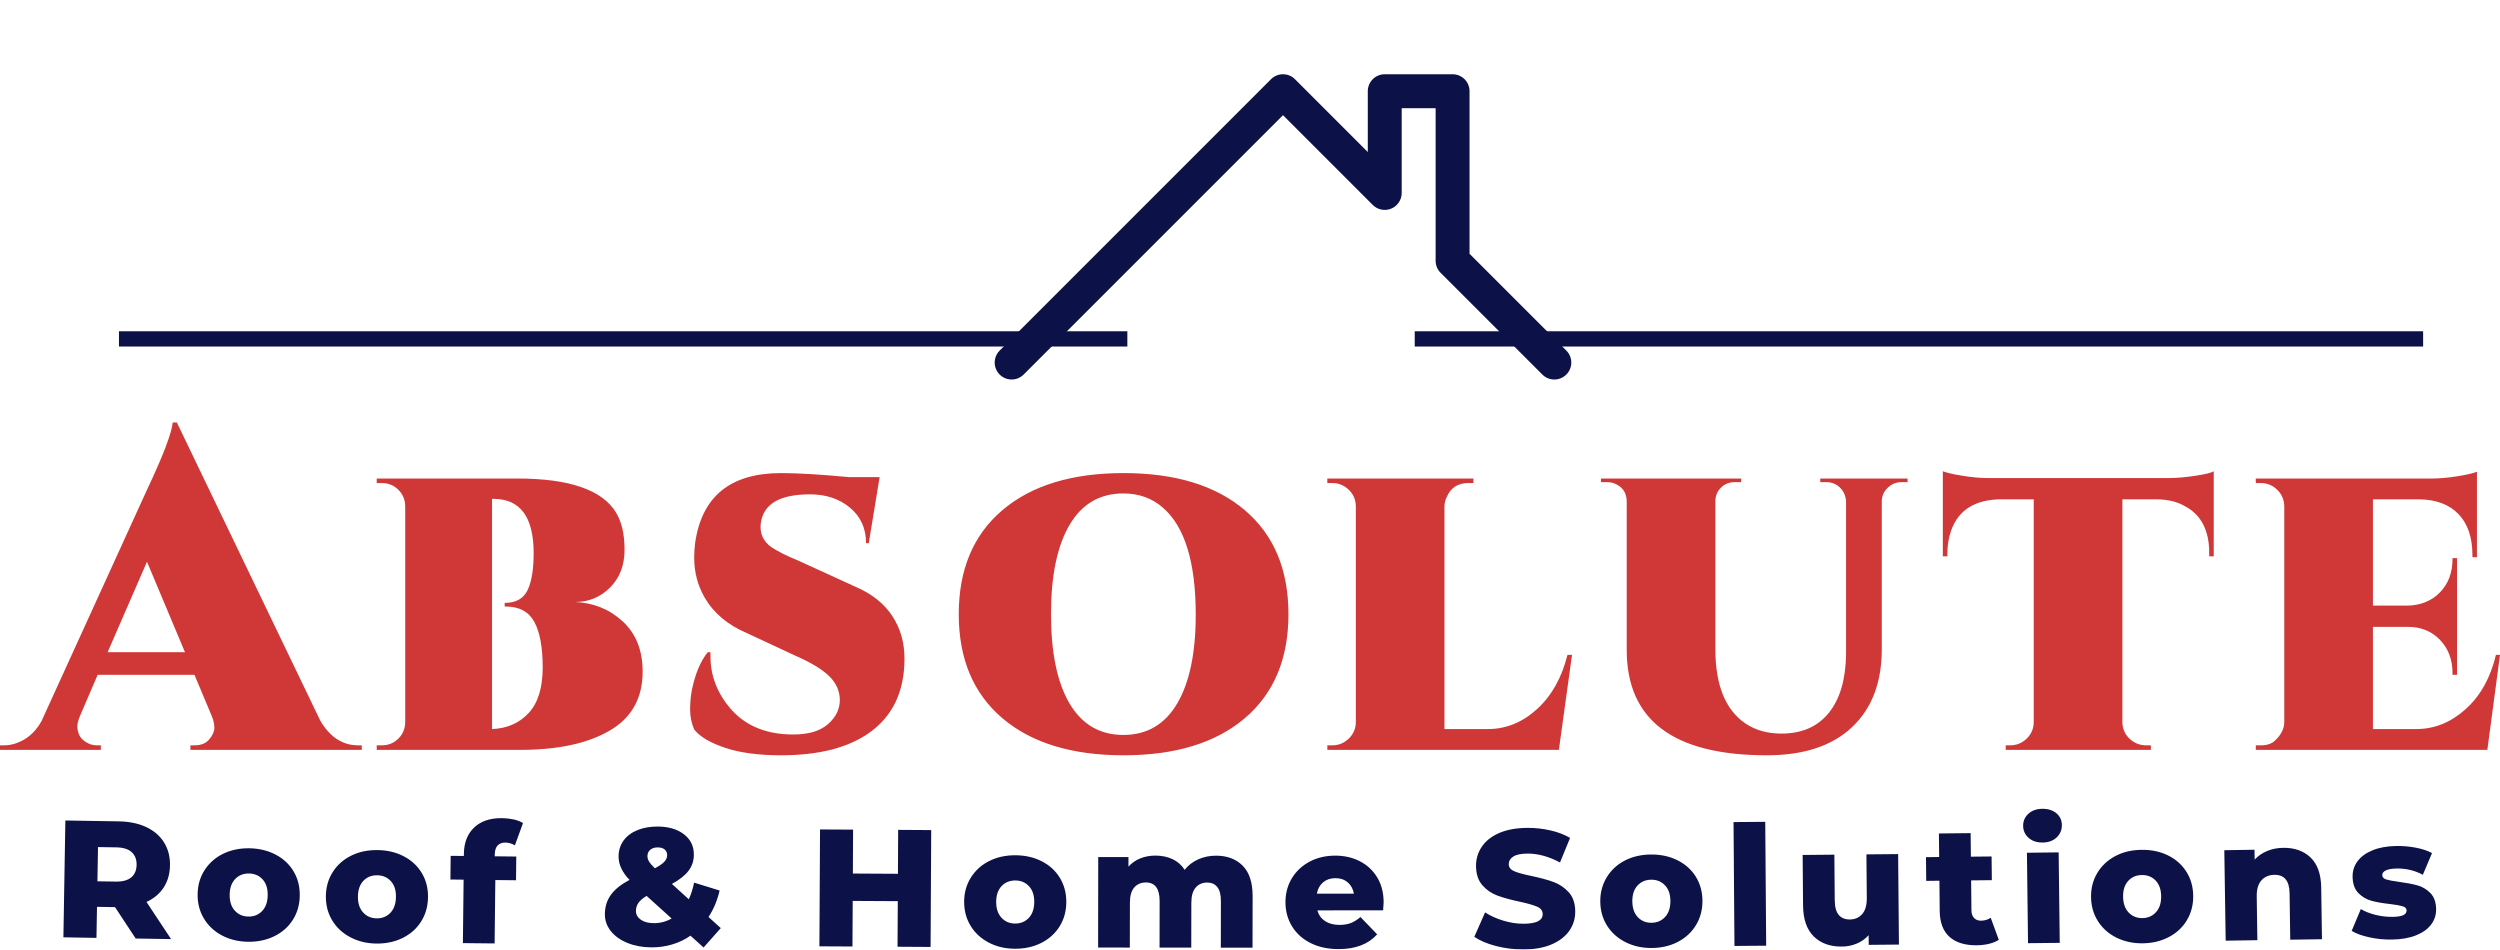
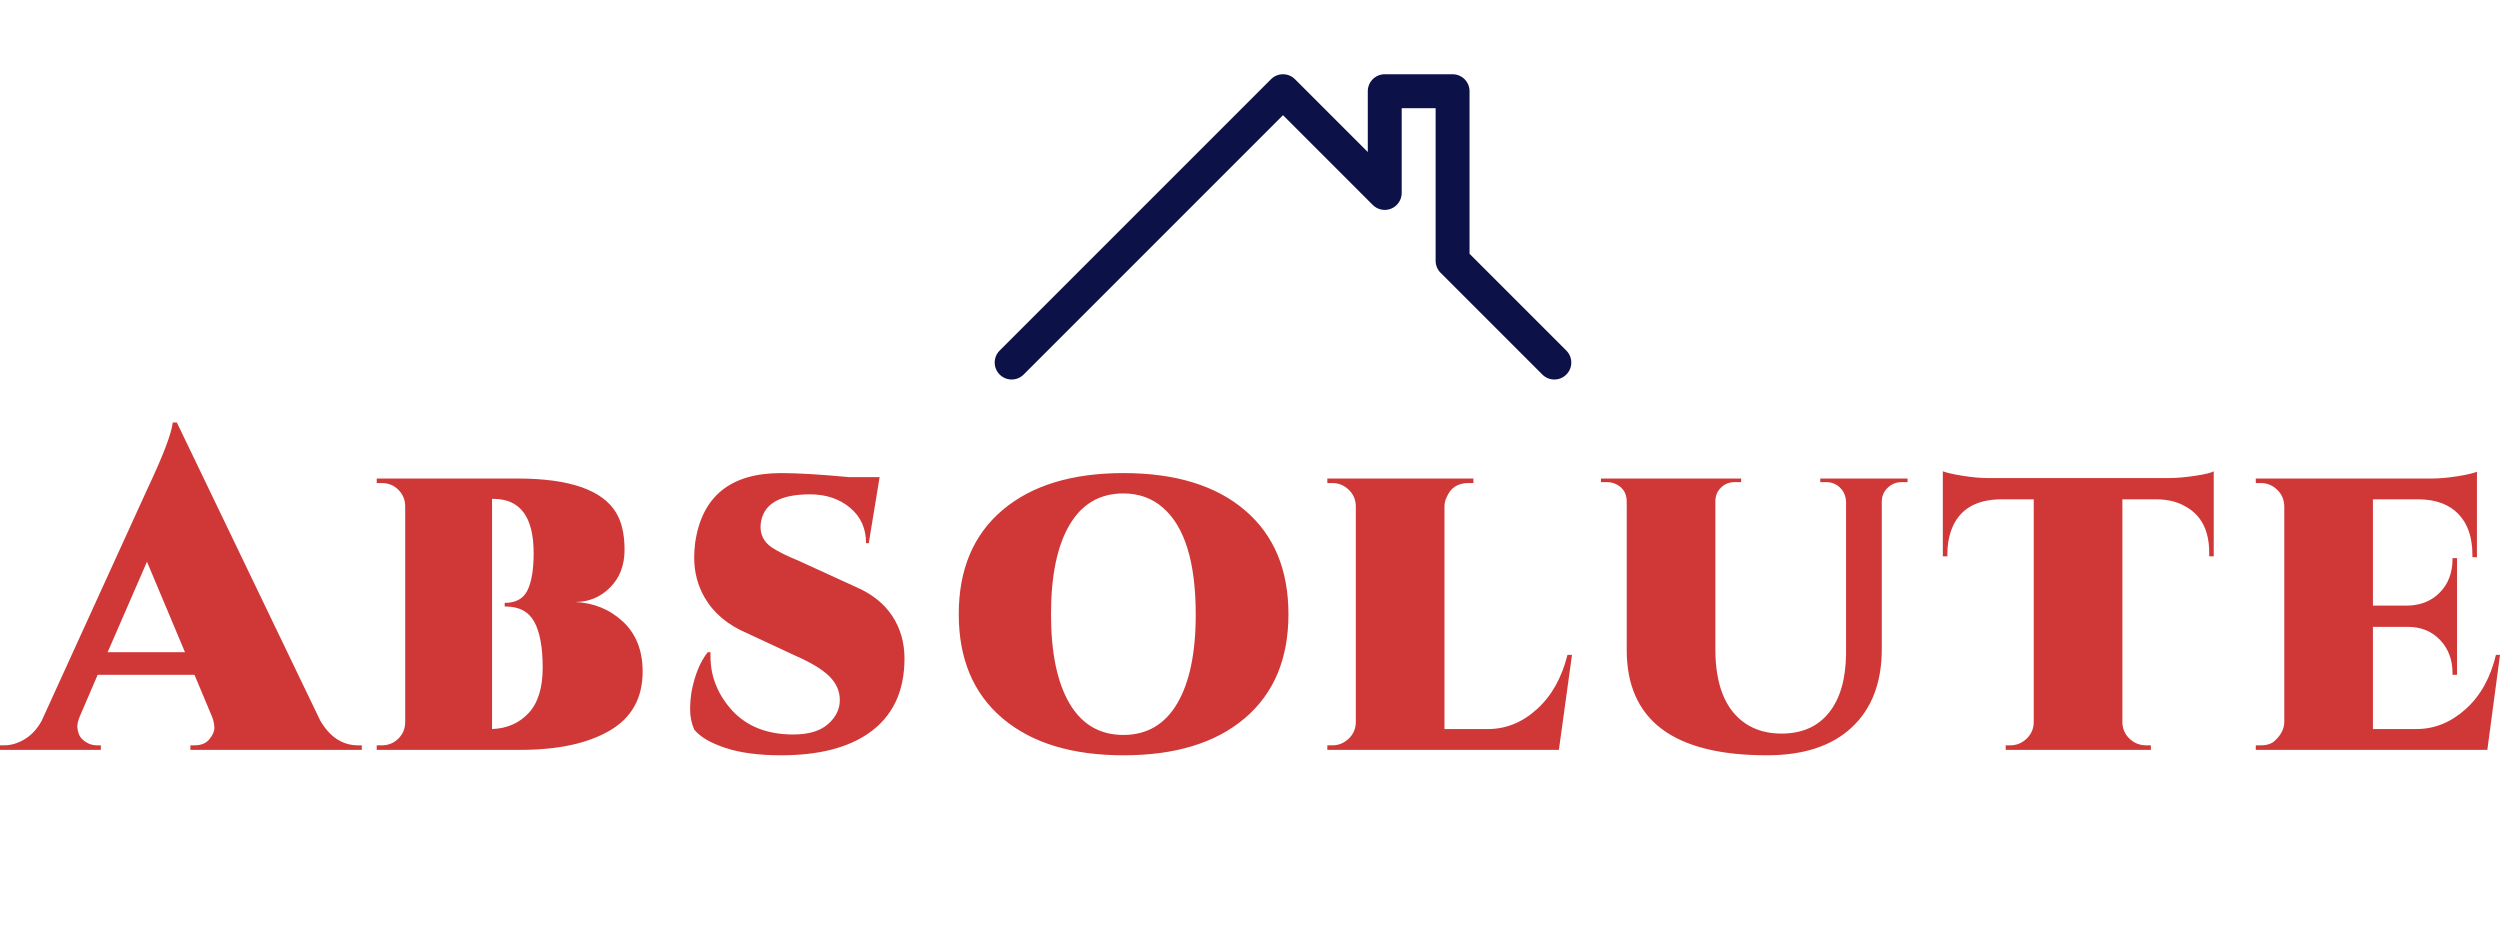
<svg xmlns="http://www.w3.org/2000/svg" viewBox="0 0 303.07 115.122" width="5000px" height="1899.268px" preserveAspectRatio="none">
  <defs />
  <style>.a3Rp5kntBz0filter-floo {flood-color:#D03737;flood-opacity:0.5;}.a6izo4zJpcolor {fill:#0C1248;fill-opacity:1;}.a8JKUnwPbjcolors-0 {fill:#0C1248;fill-opacity:1;}.ac1rgsq6Qy0filter-floo {flood-color:#D03737;flood-opacity:0.5;}.aD6z1nYkhcolor {fill:#D03737;fill-opacity:1;}.aYbXisK4vV0filter-floo {flood-color:#0C1248;flood-opacity:0.5;}.icon1 {fill:#0C1248;fill-opacity:1;}.shapeStroke-str {stroke:#0C1248;stroke-opacity:1;}</style>
  <defs>
    <filter x="-1000" y="-1000" width="2000" height="2000" id="3Rp5kntBz" filterUnits="userSpaceOnUse" primitiveUnits="userSpaceOnUse" color-interpolation-filters="sRGB">
      <feMerge>
        <feMergeNode in="SourceGraphic" />
      </feMerge>
    </filter>
    <filter x="-1000" y="-1000" width="2000" height="2000" id="c1rgsq6Qy" filterUnits="userSpaceOnUse" primitiveUnits="userSpaceOnUse" color-interpolation-filters="sRGB">
      <feMerge>
        <feMergeNode in="SourceGraphic" />
      </feMerge>
    </filter>
    <filter x="-1000" y="-1000" width="2000" height="2000" id="YbXisK4vV" filterUnits="userSpaceOnUse" primitiveUnits="userSpaceOnUse" color-interpolation-filters="sRGB">
      <feGaussianBlur in="SourceGraphic" stdDeviation="3" />
      <feOffset dx="4" dy="4" result="uvEpnfhpV" />
      <feFlood flood-color="#0C1248" flood-opacity="0.5" in="uvEpnfhpV" />
      <feComposite in2="uvEpnfhpV" operator="in" result="y9c0OgddF0" />
      <feMerge result="87dQT6-kyd">
        <feMergeNode in="y9c0OgddF0" />
        <feMergeNode in="SourceGraphic" />
      </feMerge>
    </filter>
  </defs>
  <g filter="url(#3Rp5kntBz)">
    <g opacity="1" transform="rotate(0 7.677 98.02)">
      <svg width="287.716" height="17.103" x="7.677" y="98.02" version="1.1" preserveAspectRatio="none" viewBox="1.792 -33.327 568.663 33.803">
        <g transform="matrix(1 0 0 1 0 0)" class="a6izo4zJpcolor">
-           <path d="M19.13-2.19L14.18-9.71L9.86-9.78L9.73-2.34L1.81-2.48L2.28-30.47L15.08-30.26Q18.88-30.20 21.66-28.89Q24.44-27.58 25.92-25.22Q27.40-22.85 27.35-19.69L27.35-19.69Q27.29-16.65 25.84-14.42Q24.38-12.18 21.72-10.95L21.72-10.95L27.61-2.05L19.13-2.19ZM19.35-19.83Q19.38-21.79 18.16-22.89Q16.94-23.99 14.50-24.03L14.50-24.03L10.10-24.10L9.96-15.90L14.36-15.83Q16.80-15.79 18.06-16.83Q19.31-17.87 19.35-19.83L19.35-19.83Z M46.04-1.41Q42.56-1.46 39.78-2.94Q37.00-4.42 35.46-7.01Q33.92-9.59 33.97-12.83L33.97-12.83Q34.01-16.03 35.63-18.56Q37.25-21.10 40.05-22.48Q42.85-23.86 46.37-23.81L46.37-23.81Q49.89-23.75 52.67-22.29Q55.45-20.83 56.97-18.27Q58.49-15.71 58.44-12.47L58.44-12.47Q58.40-9.23 56.80-6.69Q55.20-4.15 52.38-2.76Q49.56-1.36 46.04-1.41L46.04-1.41ZM46.13-7.45Q48.13-7.42 49.43-8.78Q50.73-10.14 50.76-12.58L50.76-12.58Q50.80-14.98 49.54-16.36Q48.28-17.74 46.28-17.77L46.28-17.77Q44.28-17.80 42.98-16.46Q41.68-15.11 41.65-12.71L41.65-12.71Q41.61-10.28 42.87-8.88Q44.13-7.48 46.13-7.45L46.13-7.45Z M76.79-0.98Q73.31-1.03 70.53-2.51Q67.75-3.98 66.20-6.56Q64.65-9.14 64.70-12.38L64.70-12.38Q64.74-15.58 66.35-18.12Q67.96-20.66 70.76-22.04Q73.56-23.43 77.08-23.38L77.08-23.38Q80.60-23.34 83.38-21.88Q86.16-20.43 87.69-17.87Q89.22-15.31 89.17-12.07L89.17-12.07Q89.13-8.83 87.54-6.29Q85.95-3.75 83.13-2.34Q80.31-0.94 76.79-0.98L76.79-0.98ZM76.87-7.02Q78.87-7.00 80.17-8.36Q81.46-9.73 81.49-12.17L81.49-12.17Q81.53-14.57 80.26-15.94Q79.00-17.32 77.00-17.34L77.00-17.34Q75.00-17.37 73.70-16.03Q72.41-14.68 72.38-12.28L72.38-12.28Q72.34-9.84 73.61-8.45Q74.87-7.05 76.87-7.02L76.87-7.02Z M105.17-22.37L105.16-21.89L110.32-21.83L110.26-16.15L105.30-16.20L105.13-1.01L97.53-1.09L97.70-16.29L94.54-16.33L94.60-22.00L97.76-21.97L97.77-22.53Q97.82-26.49 100.22-28.78Q102.63-31.08 106.91-31.03L106.91-31.03Q108.35-31.01 109.70-30.72Q111.06-30.42 111.93-29.85L111.93-29.85L109.99-24.51Q108.88-25.16 107.72-25.18L107.72-25.18Q106.52-25.19 105.85-24.48Q105.19-23.77 105.17-22.37L105.17-22.37Z M159.32-4.69L155.20-0.04L152.06-2.87Q150.09-1.49 147.68-0.77Q145.28-0.05 142.64-0.07L142.64-0.07Q139.48-0.10 136.93-1.14Q134.38-2.18 132.95-4.00Q131.53-5.81 131.55-8.05L131.55-8.05Q131.57-10.69 132.99-12.66Q134.40-14.62 137.46-16.24L137.46-16.24Q134.80-18.98 134.83-21.90L134.83-21.90Q134.85-24.02 136.02-25.65Q137.19-27.28 139.34-28.16Q141.49-29.04 144.29-29.02L144.29-29.02Q148.17-28.98 150.53-27.14Q152.90-25.30 152.87-22.22L152.87-22.22Q152.85-20.06 151.58-18.40Q150.30-16.73 147.61-15.27L147.61-15.27L151.66-11.59Q152.47-13.35 152.93-15.58L152.93-15.58L159.04-13.69Q158.21-10.10 156.38-7.35L156.38-7.35L159.32-4.69ZM144.25-24.02Q143.09-24.03 142.42-23.45Q141.76-22.88 141.75-21.96L141.75-21.96Q141.74-21.28 142.12-20.66Q142.49-20.03 143.52-19.02L143.52-19.02Q145.13-19.85 145.80-20.59Q146.46-21.32 146.47-22.12L146.47-22.12Q146.48-23.00 145.90-23.50Q145.33-24.01 144.25-24.02L144.25-24.02ZM143.25-5.87Q145.57-5.85 147.54-6.99L147.54-6.99L141.55-12.40Q140.22-11.61 139.61-10.76Q139.00-9.90 138.99-8.82L138.99-8.82Q138.98-7.54 140.14-6.71Q141.29-5.88 143.25-5.87L143.25-5.87Z M201.82-28.22L209.74-28.17L209.59-0.17L201.67-0.22L201.73-11.14L190.93-11.20L190.87-0.28L182.95-0.32L183.10-28.32L191.02-28.28L190.97-17.76L201.77-17.70L201.82-28.22Z M229.83 0.26Q226.35 0.25 223.56-1.20Q220.76-2.65 219.19-5.21Q217.62-7.78 217.63-11.02L217.63-11.02Q217.64-14.22 219.23-16.77Q220.82-19.33 223.60-20.74Q226.39-22.15 229.91-22.14L229.91-22.14Q233.43-22.12 236.22-20.70Q239.02-19.27 240.57-16.72Q242.12-14.17 242.11-10.93L242.11-10.93Q242.10-7.69 240.53-5.14Q238.96-2.59 236.16-1.16Q233.35 0.27 229.83 0.26L229.83 0.26ZM229.85-5.78Q231.85-5.77 233.14-7.15Q234.42-8.52 234.43-10.96L234.43-10.96Q234.44-13.36 233.16-14.73Q231.89-16.09 229.89-16.10L229.89-16.10Q227.89-16.10 226.60-14.75Q225.32-13.39 225.31-10.99L225.31-10.99Q225.30-8.55 226.58-7.17Q227.85-5.78 229.85-5.78L229.85-5.78Z M278.00-22.04Q282.00-22.03 284.38-19.63Q286.75-17.23 286.75-12.39L286.75-12.39L286.73 0.01L279.13 0.00L279.15-11.16Q279.15-13.44 278.29-14.52Q277.43-15.60 275.87-15.60L275.87-15.60Q274.15-15.60 273.11-14.40Q272.07-13.21 272.07-10.77L272.07-10.77L272.05-0.01L264.45-0.01L264.47-11.17Q264.47-15.61 261.19-15.62L261.19-15.62Q259.43-15.62 258.39-14.42Q257.35-13.22 257.35-10.78L257.35-10.78L257.33-0.02L249.73-0.03L249.76-21.71L257.00-21.70L257.00-19.42Q258.20-20.74 259.86-21.40Q261.52-22.06 263.48-22.06L263.48-22.06Q265.76-22.05 267.56-21.21Q269.36-20.37 270.47-18.65L270.47-18.65Q271.76-20.29 273.72-21.16Q275.68-22.04 278.00-22.04L278.00-22.04Z M318.14-10.83Q318.14-10.75 318.02-8.95L318.02-8.95L302.26-8.93Q302.75-7.25 304.13-6.35Q305.51-5.45 307.59-5.45L307.59-5.45Q309.15-5.46 310.29-5.90Q311.43-6.34 312.59-7.34L312.59-7.34L316.59-3.19Q313.44 0.34 307.36 0.35L307.36 0.35Q303.56 0.35 300.67-1.09Q297.79-2.52 296.21-5.08Q294.63-7.64 294.62-10.88L294.62-10.88Q294.62-14.08 296.15-16.62Q297.69-19.16 300.41-20.61Q303.13-22.05 306.53-22.05L306.53-22.05Q309.77-22.06 312.41-20.72Q315.05-19.38 316.59-16.85Q318.14-14.31 318.14-10.83L318.14-10.83ZM306.57-16.65Q304.81-16.65 303.64-15.65Q302.46-14.65 302.14-12.93L302.14-12.93L311.02-12.94Q310.70-14.66 309.52-15.66Q308.33-16.66 306.57-16.65L306.57-16.65Z M351.68 0.43Q348.28 0.44 345.08-0.39Q341.88-1.21 339.87-2.60L339.87-2.60L342.45-8.45Q344.33-7.22 346.82-6.47Q349.30-5.72 351.70-5.73L351.70-5.73Q356.26-5.75 356.25-8.03L356.25-8.03Q356.25-9.23 354.94-9.81Q353.64-10.38 350.76-11.01L350.76-11.01Q347.60-11.68 345.47-12.45Q343.35-13.22 341.82-14.93Q340.30-16.65 340.28-19.57L340.28-19.57Q340.27-22.13 341.67-24.19Q343.06-26.26 345.83-27.47Q348.61-28.68 352.65-28.70L352.65-28.70Q355.41-28.71 358.09-28.10Q360.77-27.49 362.82-26.30L362.82-26.30L360.40-20.41Q356.39-22.55 352.63-22.54L352.63-22.54Q350.27-22.53 349.19-21.82Q348.12-21.12 348.12-20.00L348.12-20.00Q348.13-18.88 349.41-18.32Q350.69-17.77 353.53-17.18L353.53-17.18Q356.74-16.51 358.84-15.74Q360.94-14.97 362.49-13.28Q364.04-11.58 364.05-8.66L364.05-8.66Q364.06-6.14 362.67-4.10Q361.27-2.05 358.48-0.82Q355.68 0.41 351.68 0.43L351.68 0.43Z M382.36 0.08Q378.88 0.10 376.07-1.33Q373.26-2.75 371.66-5.30Q370.07-7.85 370.05-11.09L370.05-11.09Q370.03-14.29 371.60-16.86Q373.16-19.43 375.93-20.87Q378.70-22.30 382.22-22.32L382.22-22.32Q385.74-22.34 388.55-20.94Q391.36-19.54 392.94-17.01Q394.51-14.48 394.53-11.24L394.53-11.24Q394.55-8.00 393.00-5.43Q391.46-2.86 388.67-1.40Q385.88 0.06 382.36 0.08L382.36 0.08ZM382.32-5.96Q384.32-5.98 385.59-7.36Q386.86-8.75 386.85-11.19L386.85-11.19Q386.84-13.59 385.55-14.94Q384.26-16.30 382.26-16.28L382.26-16.28Q380.26-16.27 378.99-14.90Q377.72-13.54 377.73-11.14L377.73-11.14Q377.74-8.70 379.03-7.32Q380.32-5.95 382.32-5.96L382.32-5.96Z M402.20-0.41L401.98-30.09L409.58-30.15L409.80-0.47L402.20-0.41Z M433.82-22.35L441.42-22.42L441.61-0.74L434.37-0.67L434.35-2.99Q433.16-1.66 431.49-0.97Q429.81-0.27 427.93-0.26L427.93-0.26Q423.73-0.22 421.21-2.68Q418.69-5.14 418.64-10.10L418.64-10.10L418.54-22.21L426.14-22.28L426.23-11.40Q426.25-8.96 427.18-7.85Q428.11-6.74 429.87-6.75L429.87-6.75Q431.67-6.77 432.80-8.04Q433.93-9.31 433.91-11.91L433.91-11.91L433.82-22.35Z M463.60-7.17L465.54-1.87Q464.58-1.26 463.21-0.92Q461.83-0.59 460.27-0.57L460.27-0.57Q456.03-0.53 453.73-2.58Q451.43-4.64 451.38-8.76L451.38-8.76L451.31-16.04L448.15-16.00L448.09-21.68L451.25-21.72L451.19-27.36L458.79-27.44L458.85-21.80L463.81-21.85L463.87-16.17L458.91-16.12L458.98-8.92Q458.99-7.76 459.62-7.10Q460.25-6.45 461.29-6.46L461.29-6.46Q462.61-6.48 463.60-7.17L463.60-7.17Z M472.54-1.07L472.28-22.74L479.88-22.83L480.14-1.15L472.54-1.07ZM476.06-25.19Q473.98-25.16 472.68-26.31Q471.39-27.45 471.37-29.17L471.37-29.17Q471.35-30.89 472.61-32.07Q473.88-33.24 475.96-33.27L475.96-33.27Q478.04-33.29 479.33-32.21Q480.63-31.12 480.65-29.40L480.65-29.40Q480.67-27.60 479.40-26.41Q478.13-25.21 476.06-25.19L476.06-25.19Z M500.03-1.04Q496.55-1.00 493.73-2.40Q490.91-3.80 489.30-6.34Q487.68-8.88 487.64-12.12L487.64-12.12Q487.60-15.32 489.14-17.90Q490.69-20.48 493.45-21.94Q496.21-23.40 499.73-23.44L499.73-23.44Q503.25-23.49 506.07-22.11Q508.89-20.72 510.48-18.20Q512.08-15.68 512.12-12.44L512.12-12.44Q512.16-9.20 510.63-6.62Q509.11-4.04 506.33-2.57Q503.55-1.09 500.03-1.04L500.03-1.04ZM499.95-7.08Q501.95-7.11 503.21-8.51Q504.47-9.90 504.44-12.34L504.44-12.34Q504.41-14.74 503.11-16.09Q501.81-17.43 499.81-17.40L499.81-17.40Q497.81-17.38 496.55-16.00Q495.29-14.62 495.32-12.22L495.32-12.22Q495.35-9.78 496.65-8.42Q497.95-7.06 499.95-7.08L499.95-7.08Z M533.68-23.92Q537.72-23.98 540.22-21.62Q542.71-19.26 542.79-14.42L542.79-14.42L542.97-2.02L535.37-1.91L535.21-13.06Q535.14-17.50 531.58-17.45L531.58-17.45Q529.62-17.42 528.46-16.12Q527.30-14.83 527.34-12.27L527.34-12.27L527.49-1.79L519.90-1.67L519.57-23.35L526.81-23.46L526.84-21.10Q528.10-22.44 529.85-23.17Q531.60-23.89 533.68-23.92L533.68-23.92Z M559.72-1.94Q557.00-1.89 554.35-2.47Q551.70-3.04 550.09-4.02L550.09-4.02L552.28-9.25Q553.77-8.36 555.82-7.85Q557.87-7.35 559.87-7.38L559.87-7.38Q561.71-7.41 562.48-7.80Q563.26-8.20 563.25-8.92L563.25-8.92Q563.23-9.64 562.29-9.92Q561.34-10.21 559.30-10.45L559.30-10.45Q556.69-10.73 554.87-11.22Q553.04-11.71 551.69-13.08Q550.35-14.46 550.31-16.98L550.31-16.98Q550.27-19.06 551.49-20.70Q552.70-22.34 555.06-23.32Q557.43-24.30 560.75-24.36L560.75-24.36Q563.11-24.40 565.43-23.96Q567.76-23.52 569.34-22.66L569.34-22.66L567.14-17.46Q564.24-19.02 560.88-18.96L560.88-18.96Q559.08-18.93 558.24-18.49Q557.41-18.06 557.42-17.38L557.42-17.38Q557.44-16.62 558.36-16.34Q559.29-16.05 561.41-15.77L561.41-15.77Q564.10-15.41 565.87-14.92Q567.63-14.43 568.96-13.07Q570.28-11.72 570.32-9.24L570.32-9.24Q570.36-7.20 569.14-5.56Q567.93-3.92 565.53-2.96Q563.12-1.99 559.72-1.94L559.72-1.94Z" />
-         </g>
+           </g>
      </svg>
    </g>
  </g>
  <g opacity="1" transform="rotate(0 14.422 40.156)">
    <svg width="122.245" height="1.85" x="14.422" y="40.156" version="1.1" preserveAspectRatio="none" viewBox="0 0 122.245 1.85">
-       <rect x="0" y="0" width="122.245" height="1.85" class="icon1 shapeStroke-str" style="stroke-width:0;" rx="0px" ry="0px" />
-     </svg>
+       </svg>
  </g>
  <g opacity="1" transform="rotate(0 171.505 40.156)">
    <svg width="122.245" height="1.85" x="171.505" y="40.156" version="1.1" preserveAspectRatio="none" viewBox="0 0 122.245 1.85">
-       <rect x="0" y="0" width="122.245" height="1.85" class="icon1 shapeStroke-str" style="stroke-width:0;" rx="0px" ry="0px" />
-     </svg>
+       </svg>
  </g>
  <g filter="url(#c1rgsq6Qy)">
    <g opacity="1" transform="rotate(0 0 51.211)">
      <svg width="303.07" height="40.351" x="0" y="51.211" version="1.1" preserveAspectRatio="none" viewBox="-1.6 -28.96 221.12 29.44">
        <g transform="matrix(1 0 0 1 0 0)" class="aD6z1nYkhcolor">
          <path d="M30.08-0.40L30.08-0.40L30.40-0.40L30.40 0L15.24 0L15.24-0.40L15.60-0.40Q16.48-0.40 16.92-0.94Q17.36-1.48 17.36-1.94Q17.36-2.40 17.16-2.92L17.16-2.92L15.60-6.64L7.04-6.64L5.44-2.92Q5.24-2.40 5.24-2.08Q5.24-1.76 5.38-1.38Q5.52-1 5.98-0.70Q6.44-0.40 6.96-0.40L6.96-0.40L7.32-0.40L7.32 0L-1.60 0L-1.60-0.40L-1.24-0.40Q-0.32-0.40 0.58-0.94Q1.48-1.48 2.08-2.56L2.08-2.56L11.40-23Q13.52-27.48 13.68-28.96L13.68-28.96L14.04-28.96L26.72-2.60Q28-0.40 30.08-0.40ZM11.40-16.64L7.92-8.64L14.76-8.64L11.40-16.64Z M52.88-21L52.88-21Q53.64-19.76 53.64-17.70Q53.64-15.64 52.36-14.36Q51.08-13.08 49.28-13.08L49.28-13.08Q51.76-12.96 53.50-11.34Q55.24-9.72 55.24-6.92L55.24-6.92Q55.24-3.40 52.32-1.70Q49.40 0 44.44 0L44.44 0L31.72 0L31.72-0.40L32.16-0.40Q33.04-0.40 33.64-1Q34.24-1.60 34.24-2.48L34.24-2.48L34.24-21.52Q34.24-22.40 33.64-23Q33.04-23.60 32.16-23.60L32.16-23.60L31.72-23.60L31.72-24L44.16-24Q51.04-24 52.88-21ZM41.92-1.84Q43.92-1.92 45.16-3.26Q46.40-4.60 46.40-7.28Q46.40-9.96 45.66-11.32Q44.92-12.68 43.12-12.68L43.12-12.68Q43.08-12.68 43.04-12.68L43.04-12.68L43.04-13Q44.52-13 45.06-14.12Q45.60-15.24 45.60-17.40L45.60-17.40Q45.60-22.20 42.04-22.20L42.04-22.20L41.92-22.20L41.92-1.84Z M78.40-8.08L78.40-8.08Q78.40-3.68 75.24-1.48L75.24-1.48Q72.44 0.48 67.48 0.48L67.48 0.48Q64.52 0.48 62.54-0.18Q60.56-0.84 59.80-1.80L59.80-1.80Q59.44-2.64 59.44-3.56Q59.44-4.48 59.60-5.32L59.60-5.32Q60.04-7.44 61-8.64L61-8.64L61.24-8.64Q61.24-8.44 61.24-8.28L61.24-8.28Q61.24-5.60 63.16-3.48L63.16-3.48Q65.12-1.36 68.56-1.36L68.56-1.36Q70.60-1.36 71.64-2.28Q72.68-3.20 72.68-4.40Q72.68-5.60 71.74-6.52Q70.80-7.44 68.68-8.36L68.68-8.36L64.48-10.32Q61.92-11.40 60.72-13.48L60.72-13.48Q59.80-15.08 59.80-17L59.80-17Q59.80-17.64 59.88-18.28L59.88-18.28Q60.76-24.48 67.48-24.48L67.48-24.48Q69.72-24.48 73.52-24.12L73.52-24.12L76.20-24.12L75.24-18.28L75-18.28Q75-20.24 73.58-21.42Q72.16-22.60 70.04-22.60L70.04-22.60Q65.96-22.60 65.68-19.96L65.68-19.96Q65.56-18.68 66.64-17.92L66.64-17.92Q67.48-17.36 68.96-16.76L68.96-16.76L74.12-14.40Q76.24-13.48 77.32-11.84Q78.40-10.20 78.40-8.08Z M83.20-12Q83.20-17.92 87.06-21.20Q90.92-24.48 97.78-24.48Q104.64-24.48 108.50-21.20Q112.36-17.92 112.36-12Q112.36-6.08 108.50-2.80Q104.64 0.48 97.78 0.48Q90.92 0.48 87.06-2.80Q83.20-6.08 83.20-12ZM91.36-12Q91.36-6.88 93.00-4.10Q94.64-1.32 97.76-1.32Q100.88-1.32 102.52-4.10Q104.16-6.88 104.16-11.96L104.16-11.96Q104.16-18.88 101.28-21.40L101.28-21.40Q99.84-22.68 97.76-22.68L97.76-22.68Q94.64-22.68 93.00-19.90Q91.36-17.12 91.36-12Z M137.44-8.40L136.28 0L115.80 0L115.80-0.40L116.24-0.40Q117.08-0.40 117.70-1Q118.32-1.60 118.32-2.48L118.32-2.48L118.32-21.52Q118.32-22.40 117.70-23Q117.08-23.60 116.24-23.60L116.24-23.60L115.80-23.60L115.80-24L128.72-24L128.72-23.60L128.28-23.60Q126.88-23.60 126.36-22.36L126.36-22.36Q126.16-21.96 126.16-21.52L126.16-21.52L126.16-1.84L130-1.84Q132.40-1.84 134.34-3.60Q136.28-5.36 137.04-8.40L137.04-8.40L137.44-8.40Z M167.12-24L167.12-23.68L166.60-23.68Q165.88-23.68 165.36-23.18Q164.84-22.68 164.84-21.96L164.84-21.96L164.84-8.92Q164.84-4.48 162.20-2Q159.56 0.48 154.68 0.48L154.68 0.48Q142.28 0.48 142.28-8.84L142.28-8.84L142.28-21.96Q142.28-23.12 141.20-23.56L141.20-23.56Q140.88-23.68 140.52-23.68L140.52-23.68L140-23.68L140-24L152.40-24L152.40-23.68L151.84-23.68Q151.12-23.68 150.62-23.20Q150.12-22.72 150.12-21.96L150.12-21.96L150.12-8.92Q150.12-4.12 152.80-2.32L152.80-2.32Q154.12-1.44 155.96-1.44L155.96-1.44Q158.68-1.44 160.16-3.28Q161.64-5.12 161.68-8.48L161.68-8.48L161.68-21.96Q161.64-22.72 161.14-23.20Q160.64-23.68 159.92-23.68L159.92-23.68L159.40-23.68L159.40-24L167.12-24Z M194.20-24.64L194.20-17.12L193.80-17.12L193.80-17.32Q193.84-20.40 191.64-21.56L191.64-21.56Q190.60-22.16 189.08-22.16L189.08-22.16L186.12-22.16L186.12-2.48Q186.12-1.60 186.74-1Q187.36-0.40 188.24-0.40L188.24-0.40L188.64-0.40L188.64 0L175.80 0L175.80-0.40L176.20-0.40Q177.04-0.40 177.66-1Q178.28-1.60 178.28-2.48L178.28-2.48L178.28-22.16L175.36-22.16Q171.92-22.12 170.96-19.36L170.96-19.36Q170.64-18.44 170.64-17.32L170.64-17.32L170.64-17.12L170.24-17.12L170.24-24.64Q170.76-24.44 172-24.24Q173.24-24.04 174.24-24.04L174.24-24.04L190.20-24.04Q191.24-24.04 192.56-24.24Q193.88-24.44 194.20-24.64L194.20-24.64Z M218.40 0L197.92 0L197.92-0.40L198.36-0.40Q199.20-0.40 199.64-0.84L199.64-0.84Q200.44-1.60 200.44-2.48L200.44-2.48L200.44-21.48Q200.44-22.40 199.82-23Q199.20-23.60 198.36-23.60L198.36-23.60L197.92-23.60L197.92-24L213.52-24Q214.52-24 215.76-24.20Q217-24.40 217.48-24.60L217.48-24.60L217.48-17.04L217.08-17.04L217.08-17.24Q217.08-19.56 215.86-20.84Q214.64-22.12 212.40-22.16L212.40-22.16L208.28-22.16L208.28-12.76L211.36-12.76Q213.12-12.80 214.22-13.94Q215.32-15.08 215.32-16.88L215.32-16.88L215.32-16.96L215.72-16.96L215.72-6.64L215.32-6.64L215.32-6.80Q215.32-8.56 214.22-9.72Q213.12-10.88 211.36-10.88L211.36-10.88L208.28-10.88L208.28-1.84L212.12-1.84Q214.52-1.84 216.48-3.60Q218.44-5.36 219.16-8.40L219.16-8.40L219.52-8.40L218.40 0Z" />
        </g>
      </svg>
    </g>
  </g>
  <g filter="url(#YbXisK4vV)">
    <g opacity="1" transform="rotate(0 116.585 5)">
      <svg width="69.9" height="37.007" x="116.585" y="5" version="1.1" preserveAspectRatio="none" viewBox="7.5 27.499 85 45.001">
        <g transform="matrix(1 0 0 1 0 0)" class="a8JKUnwPbjcolors-0">
          <path d="M77.5,53.965V30c0-1.381-1.119-2.5-2.5-2.5H65c-1.381,0-2.5,1.119-2.5,2.5v8.965L51.768,28.232  c-0.976-0.977-2.56-0.977-3.535,0l-40,40c-0.977,0.977-0.977,2.559,0,3.535c0.976,0.977,2.56,0.977,3.535,0L50,33.535l13.232,13.232  c0.715,0.716,1.791,0.929,2.724,0.542C66.891,46.923,67.5,46.011,67.5,45V32.5h5V55c0,0.663,0.263,1.299,0.732,1.768l15,15  C88.72,72.256,89.36,72.5,90,72.5s1.28-0.244,1.768-0.732c0.977-0.977,0.977-2.559,0-3.535L77.5,53.965z" />
        </g>
      </svg>
    </g>
  </g>
</svg>